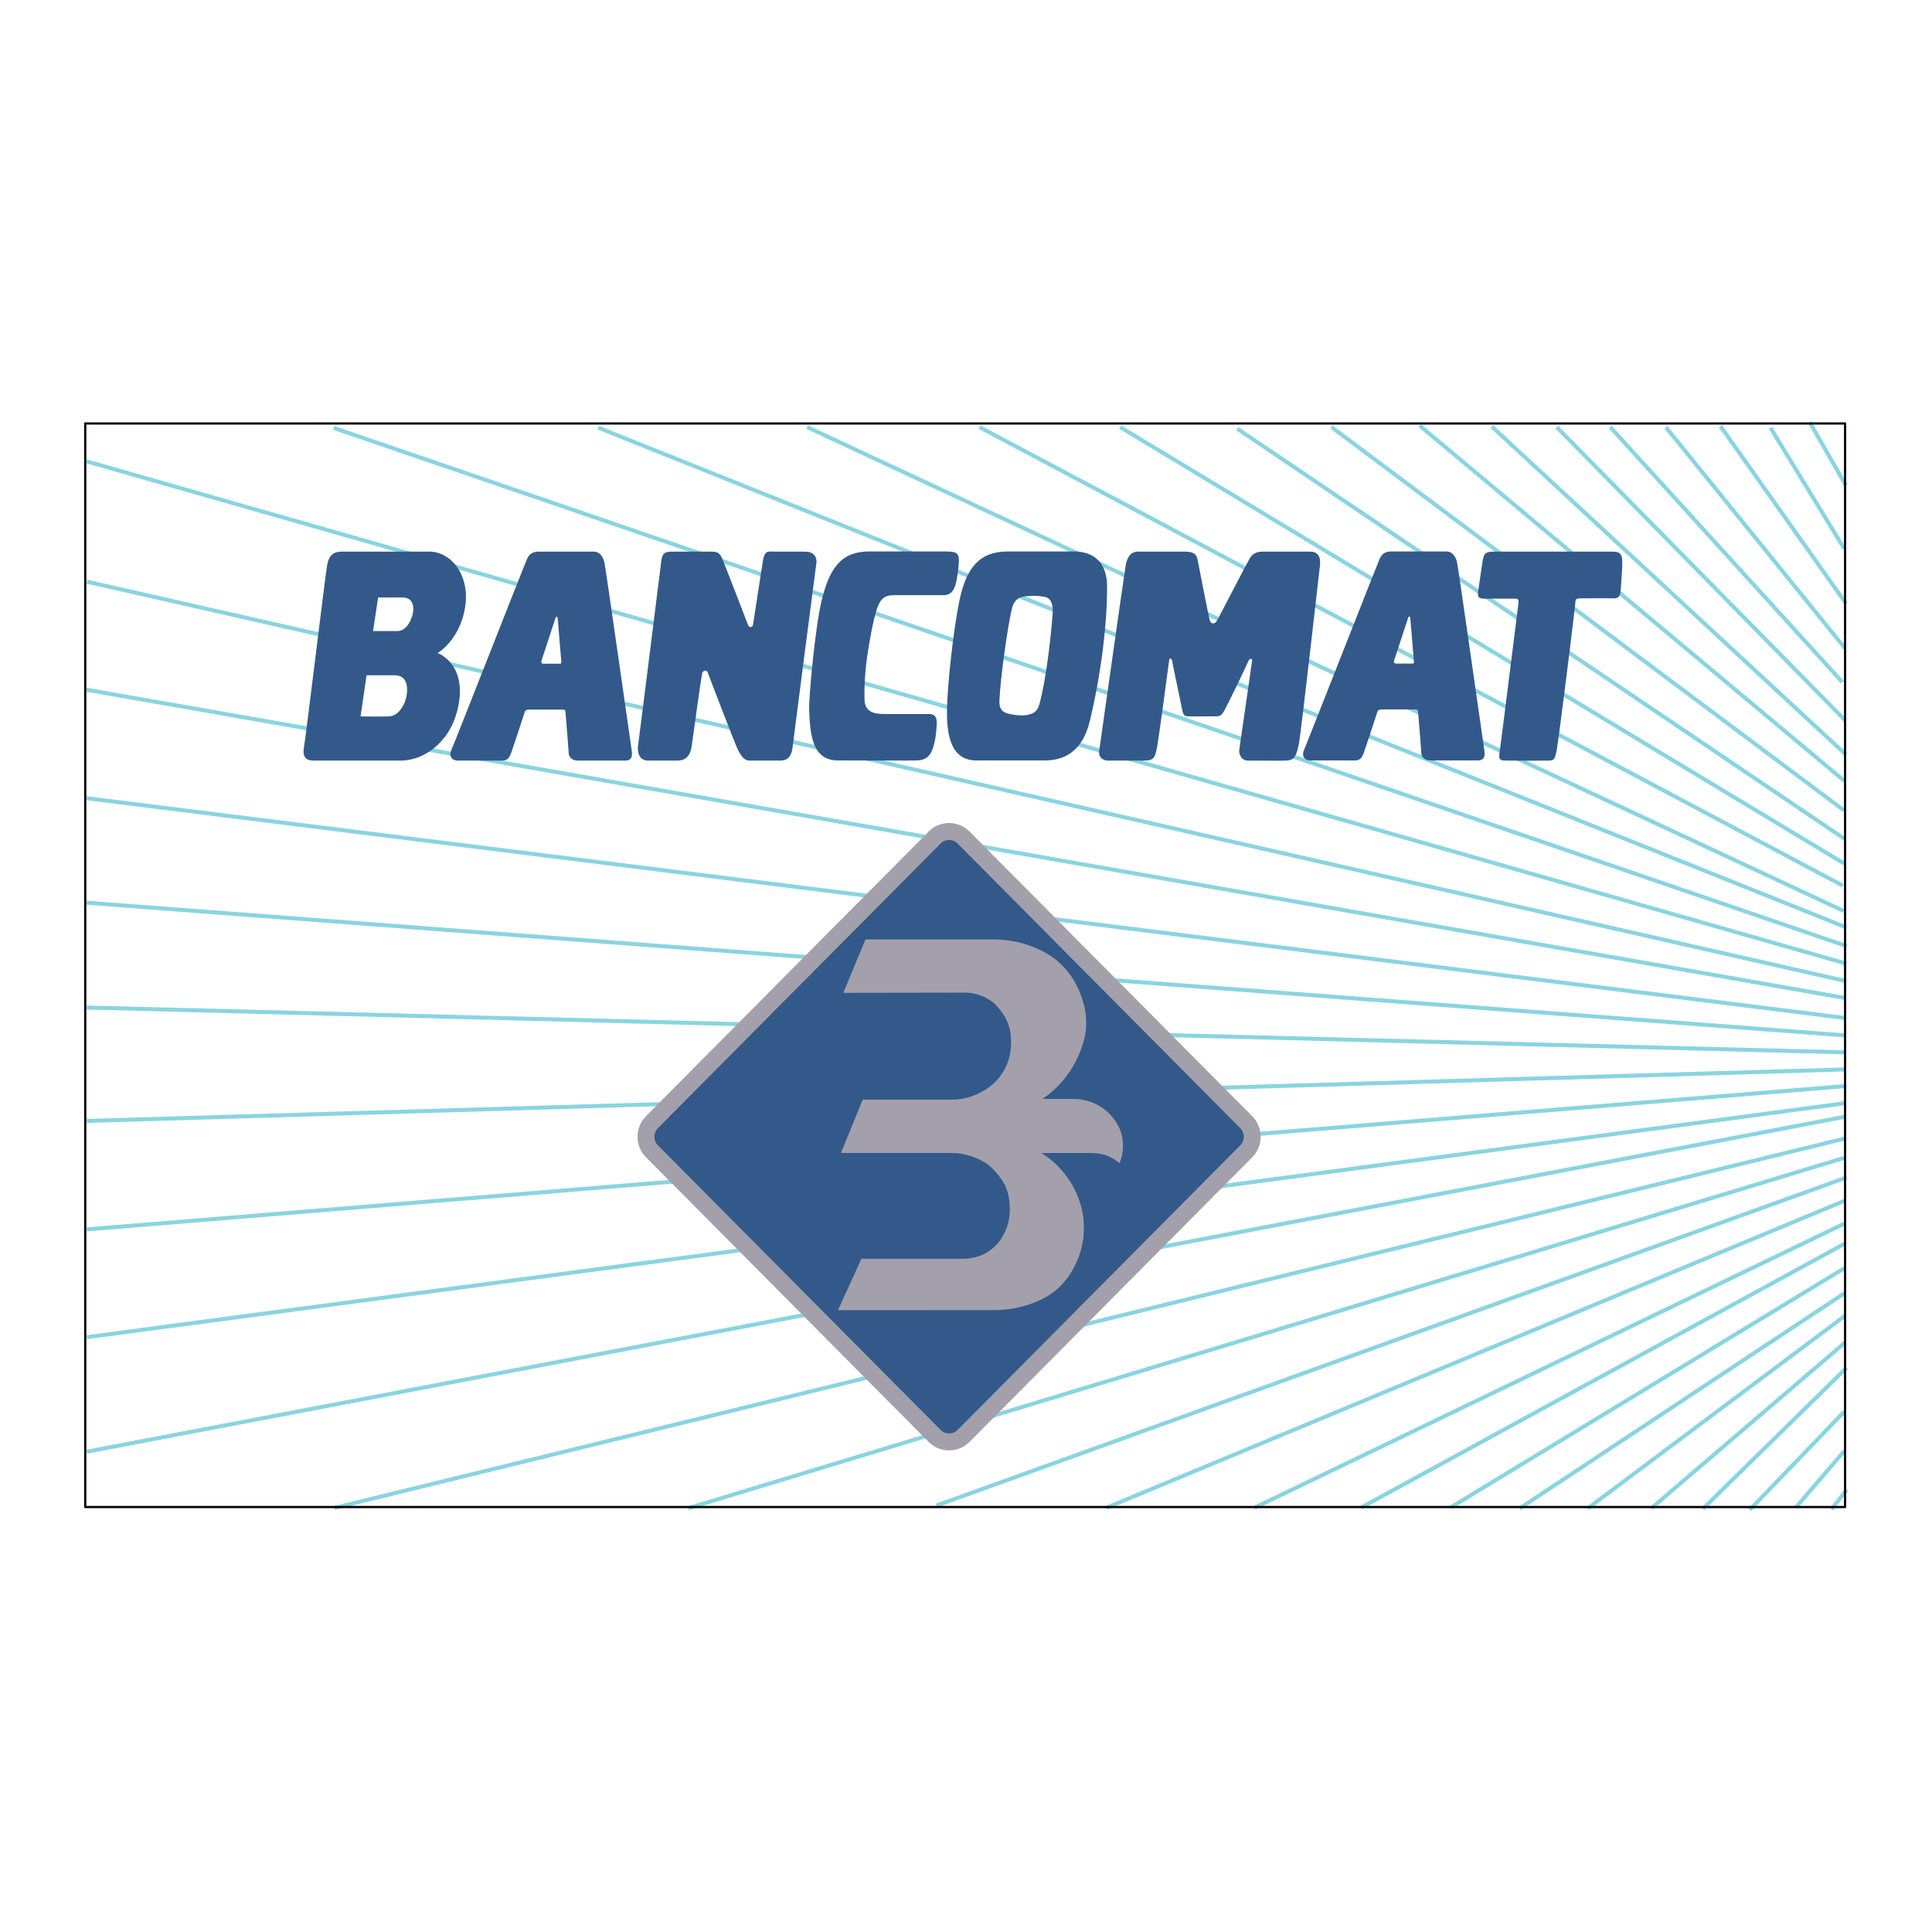
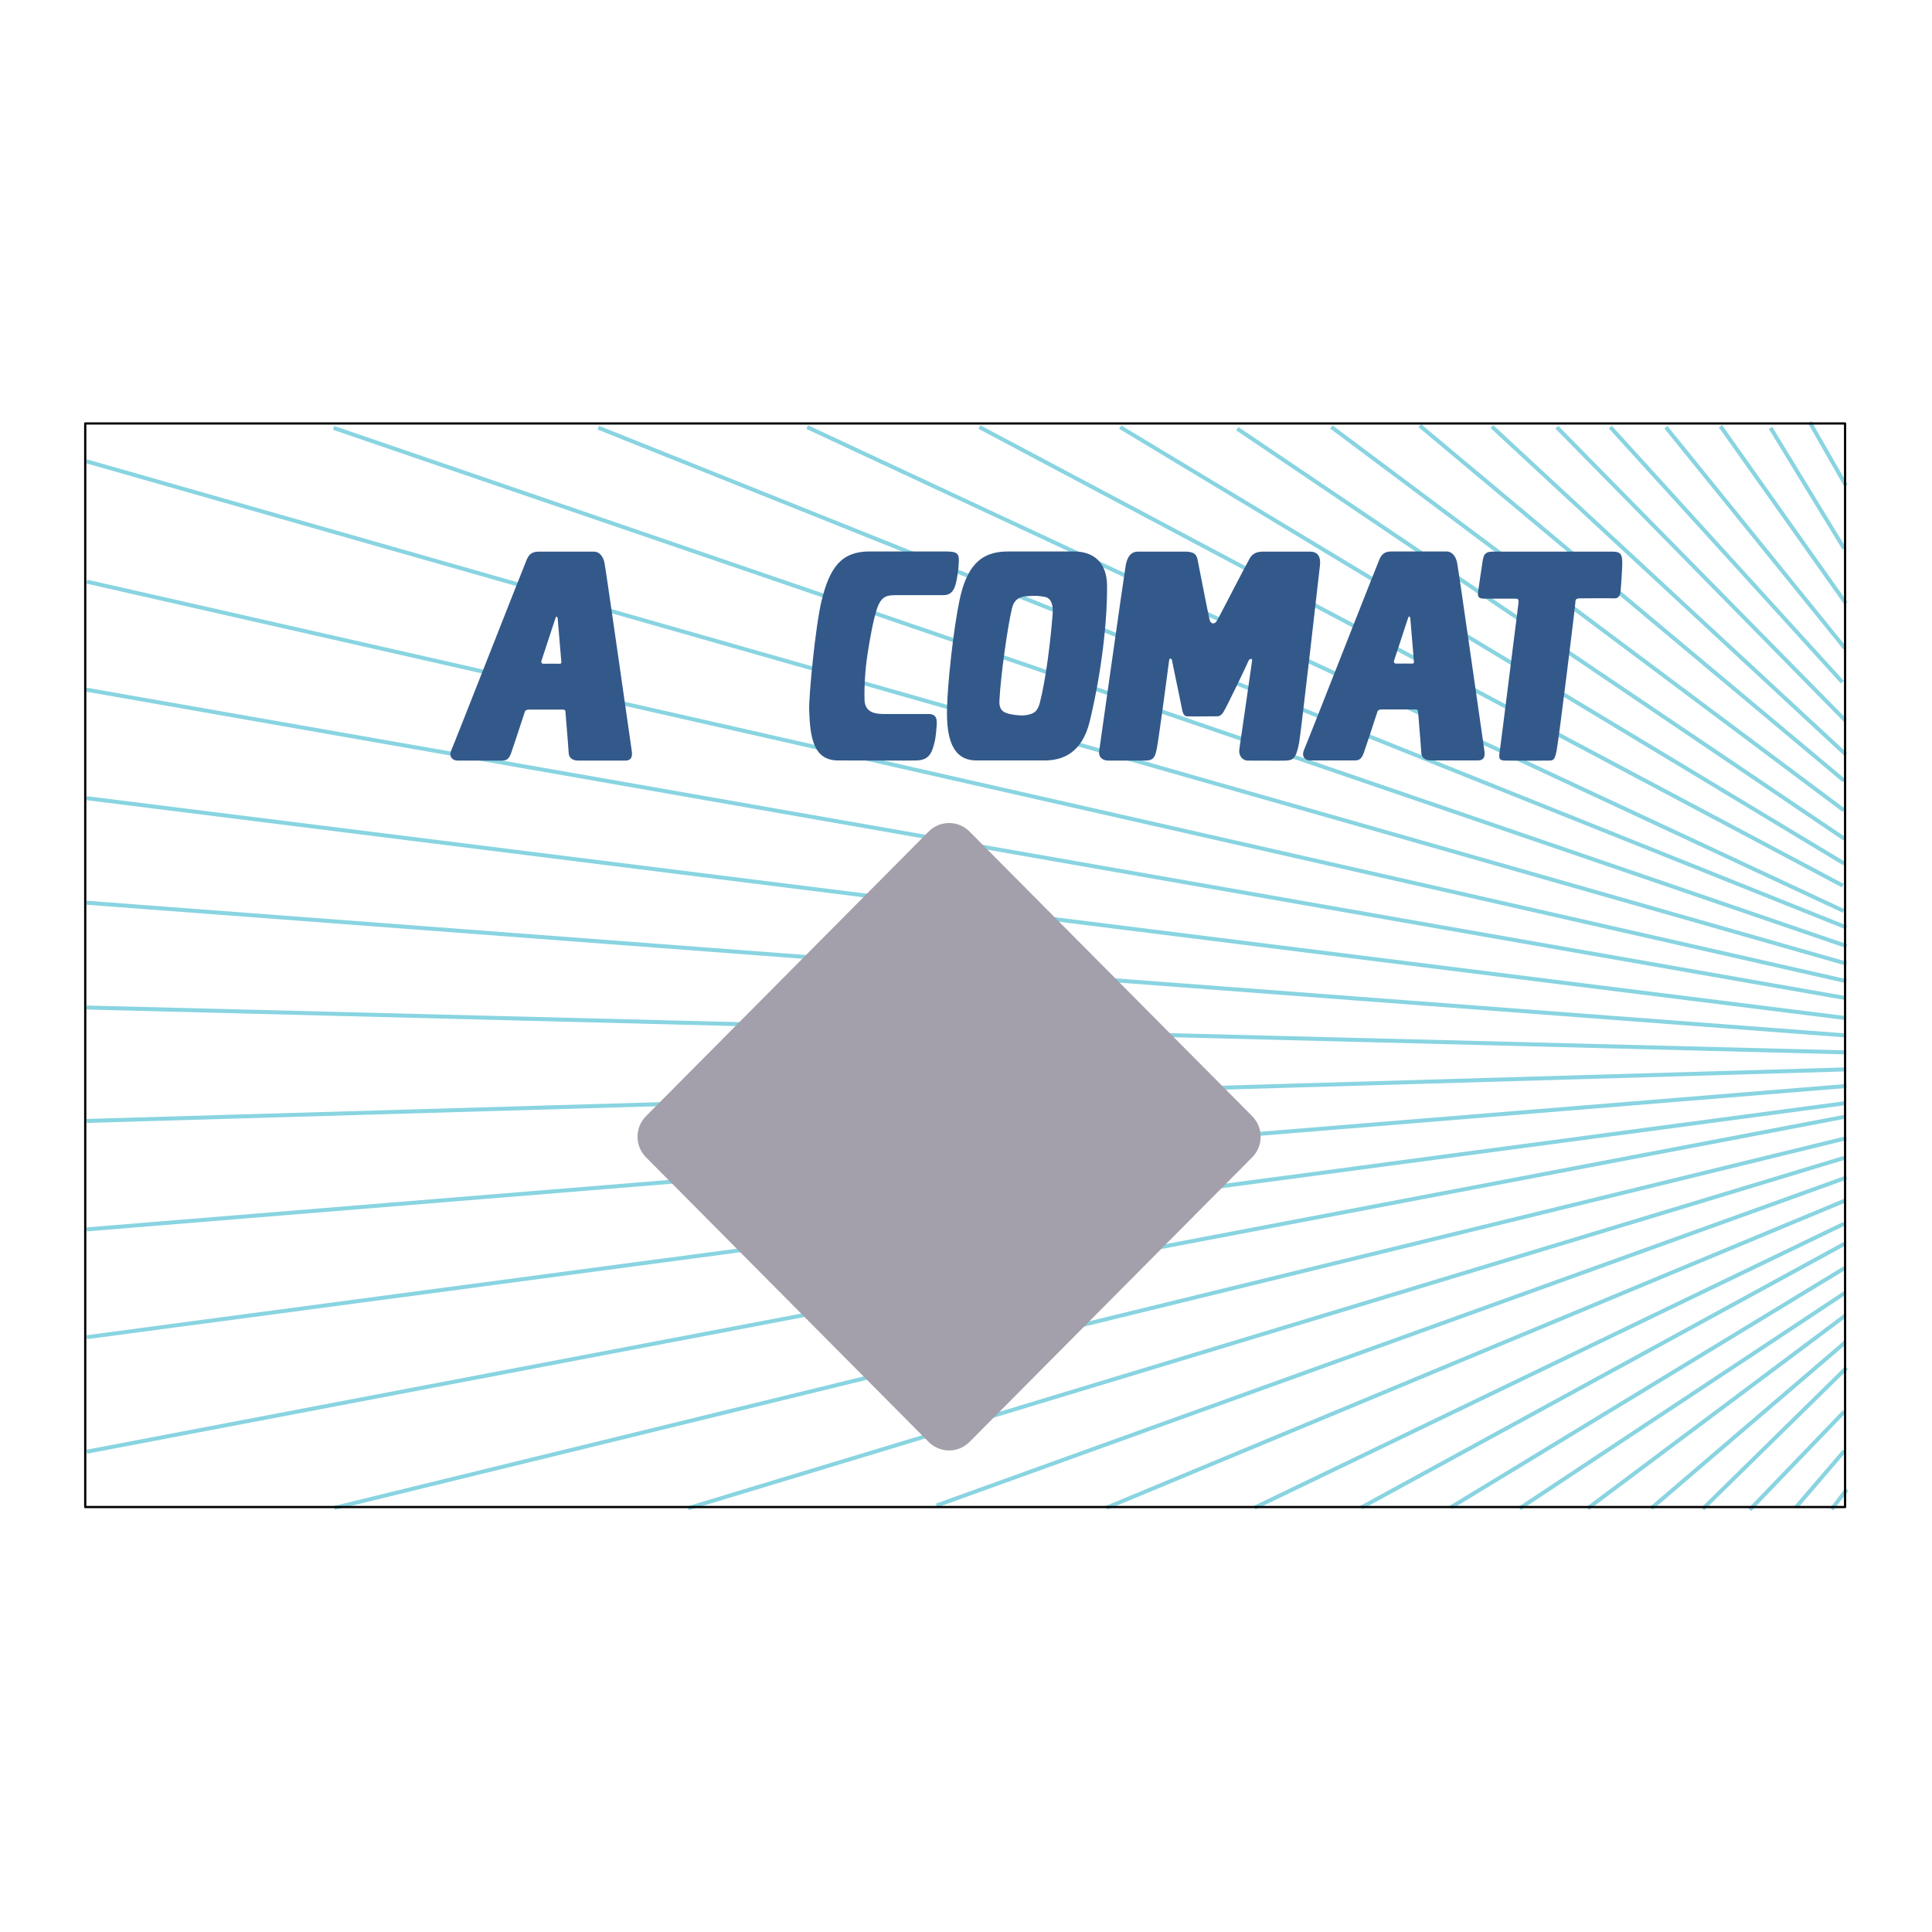
<svg xmlns="http://www.w3.org/2000/svg" version="1.0" id="Layer_1" x="0px" y="0px" width="192.756px" height="192.756px" viewBox="0 0 192.756 192.756" enable-background="new 0 0 192.756 192.756" xml:space="preserve">
  <g>
    <polygon fill-rule="evenodd" clip-rule="evenodd" fill="#FFFFFF" points="0,0 192.756,0 192.756,192.756 0,192.756 0,0  " />
    <path fill="none" stroke="#89D4E1" stroke-width="0.399" stroke-miterlimit="2.613" d="M184.252,148.611l-0.233,0.303    M184.019,148.914l-1.274,1.658 M184.005,144.764l-4.826,5.623 M183.988,140.852l-9.417,9.779 M184.229,136.465l-14.342,14.082    M184.104,133.922l-19.355,16.559 M184.1,131.258l-25.691,19.234 M184.049,129.006l-32.431,21.488 M184.017,126.525l-39.256,23.859    M184.017,124.098l-48.205,26.311 M183.984,122.094l-58.822,28.334 M184.04,119.795l-73.653,30.639 M184.229,117.477l-90.794,32.73    M183.98,115.525L68.661,150.475 M184.217,113.551L33.361,150.445 M183.984,111.434L8.654,144.838 M8.652,133.412l175.34-23.334    M8.642,122.656l175.58-14.307 M184.206,106.693L8.642,111.836 M8.636,100.52l175.57,4.477 M184.204,103.309L8.618,90.065    M8.632,79.633l175.572,21.947 M184.164,48.433l-3.609-6.309 M183.994,54.73l-7.351-12.047 M184.173,60.208l-12.518-17.681    M184.064,64.664l-17.858-22.041 M183.812,68.058l-23.152-25.448 M184.124,71.901l-28.801-29.28 M184.161,75.281l-35.316-32.72    M183.984,77.89l-42.33-35.417 M183.96,80.845l-51.127-38.244 M184.017,83.688l-60.573-40.918 M183.992,86.158l-72.229-43.545    M183.856,88.36L97.723,42.611 M183.939,90.887L80.534,42.611 M59.687,42.667l124.526,49.866 M33.289,42.691L184.24,94.395    M184.222,96.145L8.618,46.022 M8.664,58.031l175.544,39.863 M184.168,99.584L8.606,68.81" />
-     <path fill-rule="evenodd" clip-rule="evenodd" fill="#32598A" d="M34.104,55.036c0.594,0,6.532,0,8.729,0   c2.197,0,4.096,2.378,3.562,5.607c-0.534,3.232-2.731,4.513-2.731,4.513s1.196,0.427,1.831,1.834   c0.453,1.007,0.598,2.519-0.049,4.505c-0.825,2.53-3.057,4.39-5.493,4.39c-0.77,0-8.011,0-8.609,0   c-0.592,0-1.246-0.122-1.008-1.403c0.192-1.034,2.048-16.52,2.285-17.983C32.749,55.708,33.013,55.036,34.104,55.036L34.104,55.036   L34.104,55.036z M37.725,59.609l-0.504,3.352c0,0,1.811,0,2.405,0c0.86,0,1.292-0.873,1.484-1.462   c0.239-0.732,0.239-1.89-0.95-1.89C38.853,59.609,37.725,59.609,37.725,59.609L37.725,59.609L37.725,59.609z M36.572,67.373   l-0.6,4.106c0,0,2.146,0.021,2.819,0c0.882-0.03,1.468-0.955,1.687-1.704c0.27-0.931,0.27-2.402-1.081-2.402   C37.913,67.373,36.572,67.373,36.572,67.373L36.572,67.373z" />
    <path fill-rule="evenodd" clip-rule="evenodd" fill="#32598A" d="M63.03,74.911c-0.149-1.007-2.61-18.321-2.73-18.808   c-0.118-0.488-0.416-1.067-1.069-1.067c-0.664,0-5.402,0-5.402,0c-0.476,0-0.95,0.06-1.249,0.73   c-0.296,0.671-7.273,18.474-7.541,19.051c-0.267,0.579-0.002,1.067,0.654,1.067c0.684,0,3.474,0,4.038,0   c0.564,0,0.951,0.09,1.247-0.7c0.13-0.347,0.702-2.088,1.402-4.229c0.062-0.082,0.179-0.162,0.408-0.162c0.238,0,3.117,0,3.415,0   c0.096,0,0.156,0.064,0.205,0.143c0.184,2.244,0.33,4.054,0.33,4.186c0,0.367,0.266,0.763,0.948,0.763c0.684,0,4.188,0,4.662,0   C62.822,75.885,63.151,75.701,63.03,74.911L63.03,74.911L63.03,74.911z M55.876,66.222c-0.338-0.014-1.277,0-1.633,0   c-0.2,0-0.246-0.114-0.242-0.232c0.606-1.858,1.141-3.493,1.413-4.304c0.124-0.371,0.226-0.004,0.226-0.004   s0.167,1.979,0.369,4.415C55.982,66.167,55.946,66.226,55.876,66.222L55.876,66.222z" />
-     <path fill-rule="evenodd" clip-rule="evenodd" fill="#32598A" d="M65.976,55.981c-0.12,0.975-2.227,17.83-2.317,18.411   c-0.088,0.579,0.06,1.494,1.011,1.494c0.979,0,2.345,0,2.731,0s1.395,0.061,1.602-1.403c0.208-1.462,0.933-6.743,1.039-7.254   c0.09-0.426,0.504-0.367,0.564-0.152c0.06,0.212,2.697,7.043,2.909,7.498c0.386,0.823,0.684,1.311,1.307,1.311   c1.068,0,2.375,0,2.939,0c0.564,0,1.158-0.122,1.306-1.281c0.148-1.157,2.257-17.556,2.375-18.349   c0.118-0.793-0.356-1.219-1.098-1.219c-0.743,0-2.346,0-3,0c-0.652,0-1.038-0.182-1.216,0.853   c-0.178,1.037-0.932,6.104-1.008,6.462c-0.06,0.274-0.386,0.274-0.477,0.03c-0.244-0.668-2.197-5.67-2.493-6.43   c-0.298-0.763-0.504-0.915-1.158-0.915c-0.86,0-2.879,0-3.591,0C66.479,55.036,66.094,55.006,65.976,55.981L65.976,55.981z" />
    <path fill-rule="evenodd" clip-rule="evenodd" fill="#32598A" d="M94.24,55.02c-1.188,0-6.798,0-7.511,0   c-2.791,0-3.949,1.616-4.751,4.877c-0.63,2.569-1.292,9.572-1.247,10.943c0.09,2.652,0.386,5.029,2.881,5.029   c2.493,0,7.035,0.03,7.867,0c0.831-0.029,1.305-0.366,1.573-1.157c0.282-0.839,0.324-1.404,0.386-2.134   c0.06-0.701,0.088-1.342-0.802-1.342c-1.099,0-2.937,0-4.364,0c-0.812,0-1.989-0.062-2.019-1.433   c-0.03-1.372,0.06-2.955,0.296-4.511c0.238-1.553,0.574-3.41,0.92-4.48c0.477-1.464,1.099-1.432,2.14-1.432c0.8,0,3.799,0,4.512,0   c0.712,0,1.04-0.429,1.216-1.067c0.18-0.641,0.306-1.644,0.328-2.287C95.695,55.142,95.426,55.02,94.24,55.02L94.24,55.02z" />
    <path fill-rule="evenodd" clip-rule="evenodd" fill="#32598A" d="M160.905,55.036c-1.216,0-11.012,0-11.576,0   c-0.847,0-1.252-0.036-1.396,0.869c-0.136,0.868-0.396,2.663-0.46,3.125c-0.088,0.638,0.147,0.701,0.742,0.701   c0.594,0,2.761,0,3.029,0c0.266,0,0.296,0.152,0.236,0.578c-0.059,0.427-1.755,14.045-1.84,14.569   c-0.149,0.915-0.06,1.007,0.713,1.007c0.652,0,2.938,0.018,3.562,0c1.01-0.032,1.158,0.212,1.396-1.037   c0.235-1.25,1.868-14.509,1.868-14.783c0-0.275,0.091-0.367,0.507-0.367c0.414,0,2.909-0.03,3.323,0   c0.416,0.032,0.594-0.212,0.654-0.549c0.06-0.334,0.192-2.513,0.192-2.941C161.856,55.417,161.768,55.036,160.905,55.036   L160.905,55.036z" />
    <path fill-rule="evenodd" clip-rule="evenodd" fill="#32598A" d="M108.732,71.938c-0.768,3.193-2.702,3.932-4.515,3.932   c-0.83,0-4.304,0-6.798,0c-2.493,0-2.983-2.406-2.937-5.059c0.042-2.53,0.64-8.022,1.247-10.913   c0.688-3.288,2.019-4.877,4.81-4.877c0.712,0,5.432,0,6.618,0c1.9,0,3.279,1.035,3.295,3.416   C110.477,61.974,109.916,66.998,108.732,71.938L108.732,71.938L108.732,71.938z M102.385,59.487   c-0.862,0.06-1.254,0.508-1.424,1.219c-0.412,1.708-1.137,6.749-1.249,9.206c-0.046,1.011,0.482,1.208,1.099,1.341   c0.595,0.126,1.255,0.176,1.753,0.061c0.568-0.132,0.95-0.296,1.187-1.22c0.599-2.332,1.07-6.16,1.276-8.901   c0.04-0.529-0.01-1.51-0.801-1.646C103.521,59.426,103.246,59.424,102.385,59.487L102.385,59.487z" />
    <path fill-rule="evenodd" clip-rule="evenodd" fill="#32598A" d="M113.527,55.036c-0.416,0-1.01,0.182-1.219,1.401   c-0.207,1.219-2.517,17.62-2.641,18.473c-0.09,0.608,0.296,0.975,0.92,0.975c1.009,0,3.027,0,3.504,0   c0.86,0,1.127-0.122,1.335-1.249c0.208-1.129,1.188-8.444,1.218-8.749c0.028-0.304,0.267-0.214,0.296,0.03   c0.03,0.245,0.921,4.42,0.98,4.787c0.059,0.365,0.179,0.731,0.475,0.761c0.297,0.03,2.701,0,2.879,0s0.476,0.062,0.772-0.396   c0.342-0.527,2.465-4.968,2.523-5.152c0.06-0.182,0.385-0.274,0.355-0.03c-0.027,0.244-1.2,8.385-1.276,8.869   c-0.088,0.581,0.268,1.129,0.862,1.129c0.593,0,3.326,0.018,3.77,0c0.742-0.032,1.039-0.214,1.336-1.8   c0.175-0.935,2.02-17.129,2.077-17.678c0.09-0.823-0.178-1.372-1.009-1.372c-0.624,0-4.155,0-4.689,0   c-0.536,0-1.01,0.152-1.307,0.671c-0.49,0.853-3.101,5.942-3.265,6.218c-0.238,0.396-0.625,0.366-0.742-0.092   c-0.12-0.457-1.011-5.06-1.129-5.638c-0.119-0.581-0.09-1.153-1.307-1.159C116.732,55.028,113.942,55.036,113.527,55.036   L113.527,55.036z" />
    <path fill-rule="evenodd" clip-rule="evenodd" fill="#32598A" d="M148.097,74.895c-0.15-1.005-2.611-18.319-2.731-18.808   c-0.117-0.486-0.416-1.067-1.068-1.067c-0.664,0-5.401,0-5.401,0c-0.477,0-0.95,0.062-1.249,0.733   c-0.296,0.67-7.271,18.471-7.538,19.049c-0.269,0.579-0.002,1.067,0.651,1.067c0.685,0,3.474,0,4.038,0   c0.563,0,0.95,0.092,1.246-0.701c0.13-0.344,0.702-2.086,1.402-4.226c0.062-0.083,0.179-0.162,0.408-0.162c0.238,0,3.117,0,3.415,0   c0.097,0,0.156,0.064,0.205,0.142c0.184,2.244,0.33,4.052,0.33,4.185c0,0.366,0.266,0.762,0.95,0.762c0.683,0,4.186,0,4.659,0   C147.889,75.869,148.217,75.687,148.097,74.895L148.097,74.895L148.097,74.895z M140.942,66.208c-0.339-0.016-1.277,0-1.633,0   c-0.2,0-0.246-0.117-0.242-0.235c0.606-1.856,1.141-3.492,1.413-4.302c0.123-0.373,0.226-0.006,0.226-0.006   s0.166,1.979,0.368,4.415C141.048,66.151,141.012,66.211,140.942,66.208L140.942,66.208z" />
    <path fill-rule="evenodd" clip-rule="evenodd" fill="#A3A0AB" d="M124.932,115.465c1.127-1.133,1.127-2.971,0-4.105L96.729,82.963   c-1.126-1.133-2.951-1.133-4.078,0l-28.2,28.396c-1.126,1.135-1.126,2.973,0,4.105l28.2,28.398c1.127,1.133,2.952,1.133,4.078,0   L124.932,115.465L124.932,115.465z" />
-     <path fill-rule="evenodd" clip-rule="evenodd" fill="#32598A" d="M123.742,112.557L95.541,84.16c-0.47-0.473-1.23-0.473-1.698,0   L65.64,112.557c-0.471,0.473-0.471,1.238,0,1.711l28.203,28.396c0.468,0.473,1.228,0.473,1.698,0l28.202-28.396   C124.212,113.795,124.212,113.029,123.742,112.557L123.742,112.557L123.742,112.557z M111.69,116.053   c-0.283-0.246-0.605-0.451-0.944-0.623c-0.604-0.285-1.139-0.383-1.93-0.393h-4.906c1.192,0.748,2.199,1.762,2.938,2.967   c0.721,1.193,1.184,2.531,1.272,3.932c0.082,1.201-0.089,2.406-0.523,3.535c-0.5,1.291-1.265,2.459-2.343,3.336   c-0.847,0.682-1.853,1.109-2.876,1.432c-1.062,0.33-2.154,0.473-3.267,0.473H83.608l2.335-5.125h10.158   c0.838,0,1.71-0.221,2.413-0.658c0.534-0.34,1.141-0.908,1.442-1.443c0.581-0.955,0.847-1.988,0.785-3.125   c-0.055-0.965-0.204-1.768-0.739-2.561c-0.453-0.686-1.032-1.371-1.73-1.807c-0.924-0.58-2.17-0.963-3.275-0.963H83.904l2.171-5.32   h8.958c1.13,0,2.234-0.355,3.179-0.934c0.586-0.332,1.156-0.838,1.584-1.408c0.641-0.865,1.007-1.896,1.068-2.969   c0.072-1.139-0.134-2.307-0.802-3.258c-0.398-0.582-0.847-1.115-1.46-1.453c-0.391-0.258-1.405-0.695-2.421-0.652l-12.047,0.02   l2.215-5.329h12.557c1.156,0,2.314,0.132,3.419,0.48c1.299,0.42,2.555,1.043,3.535,1.996c0.801,0.774,1.423,1.719,1.852,2.745   c0.453,1.105,0.714,2.27,0.649,3.467c-0.06,1.211-0.48,2.359-1.014,3.438c-0.767,1.525-1.923,2.824-3.332,3.789h3.071   c0.688,0,1.453,0.16,2.075,0.426c0.652,0.301,1.264,0.721,1.685,1.23c0.599,0.666,0.927,1.316,1.095,2.049   C112.146,114.252,112.031,115.279,111.69,116.053L111.69,116.053z" />
    <polygon fill="none" stroke="#000000" stroke-width="0.221" stroke-linecap="round" stroke-linejoin="round" stroke-miterlimit="2.613" points="   8.504,42.251 8.504,150.359 184.084,150.359 184.084,42.251 8.504,42.251  " />
  </g>
</svg>